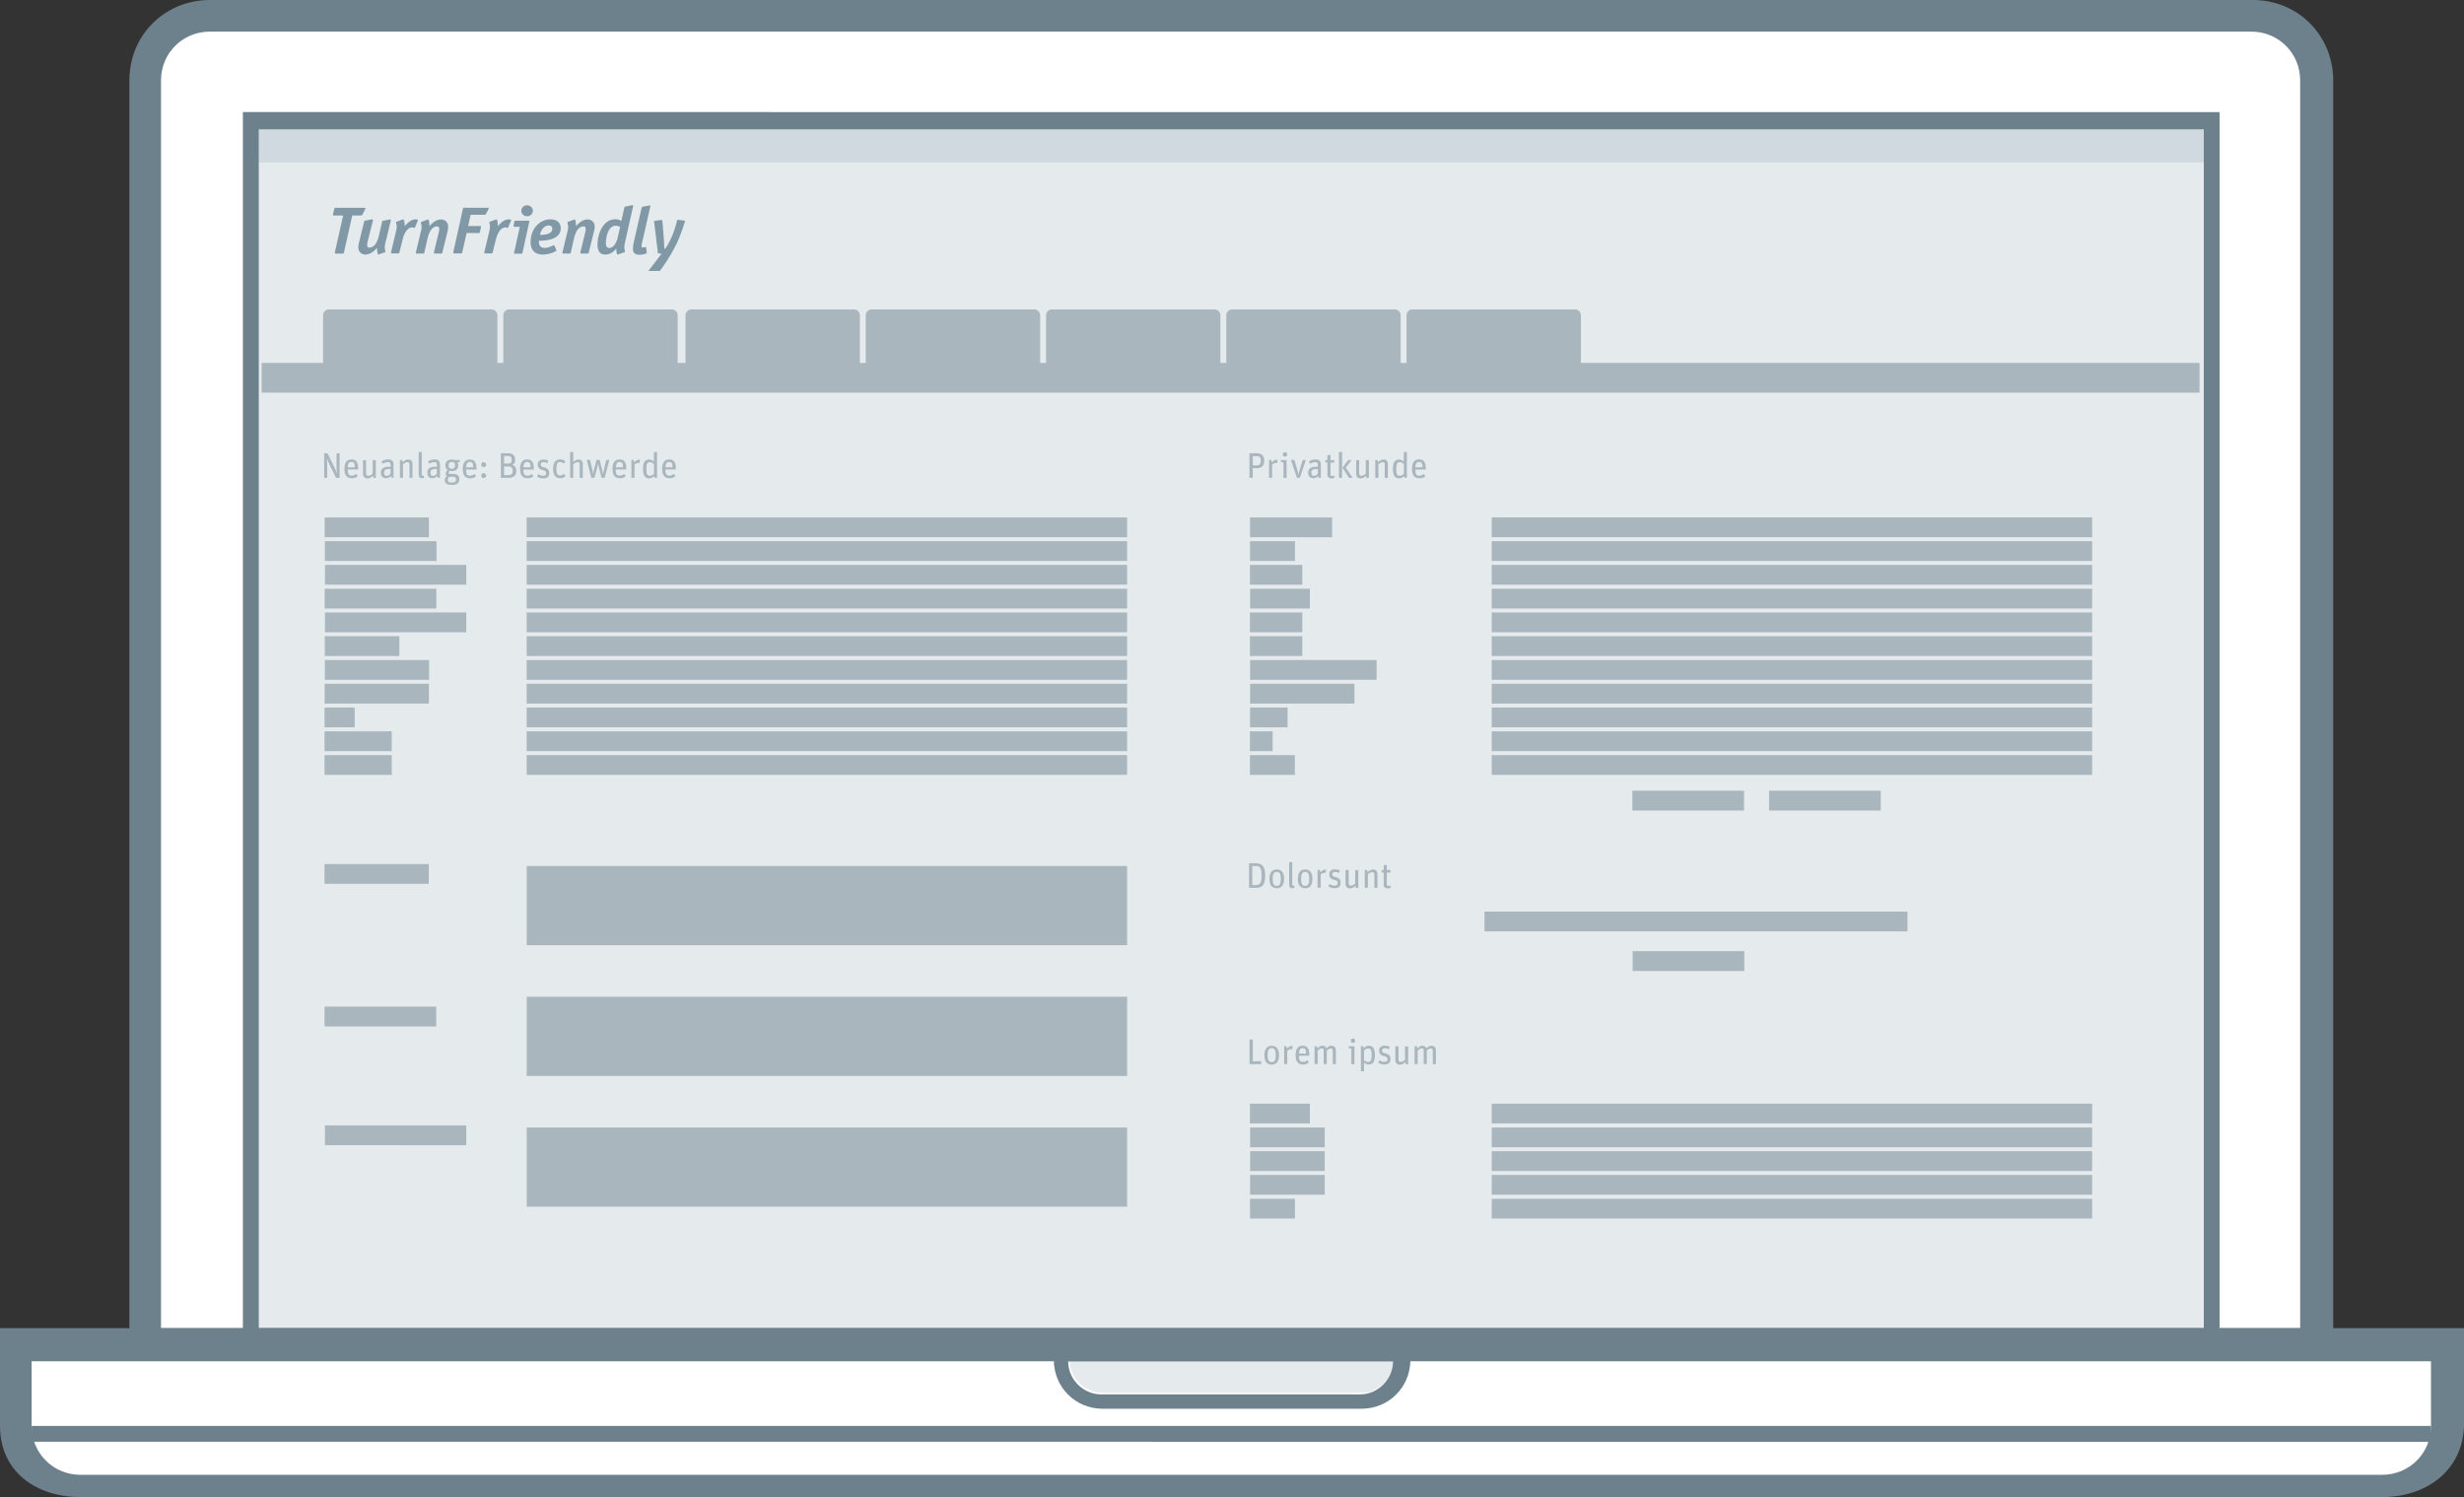
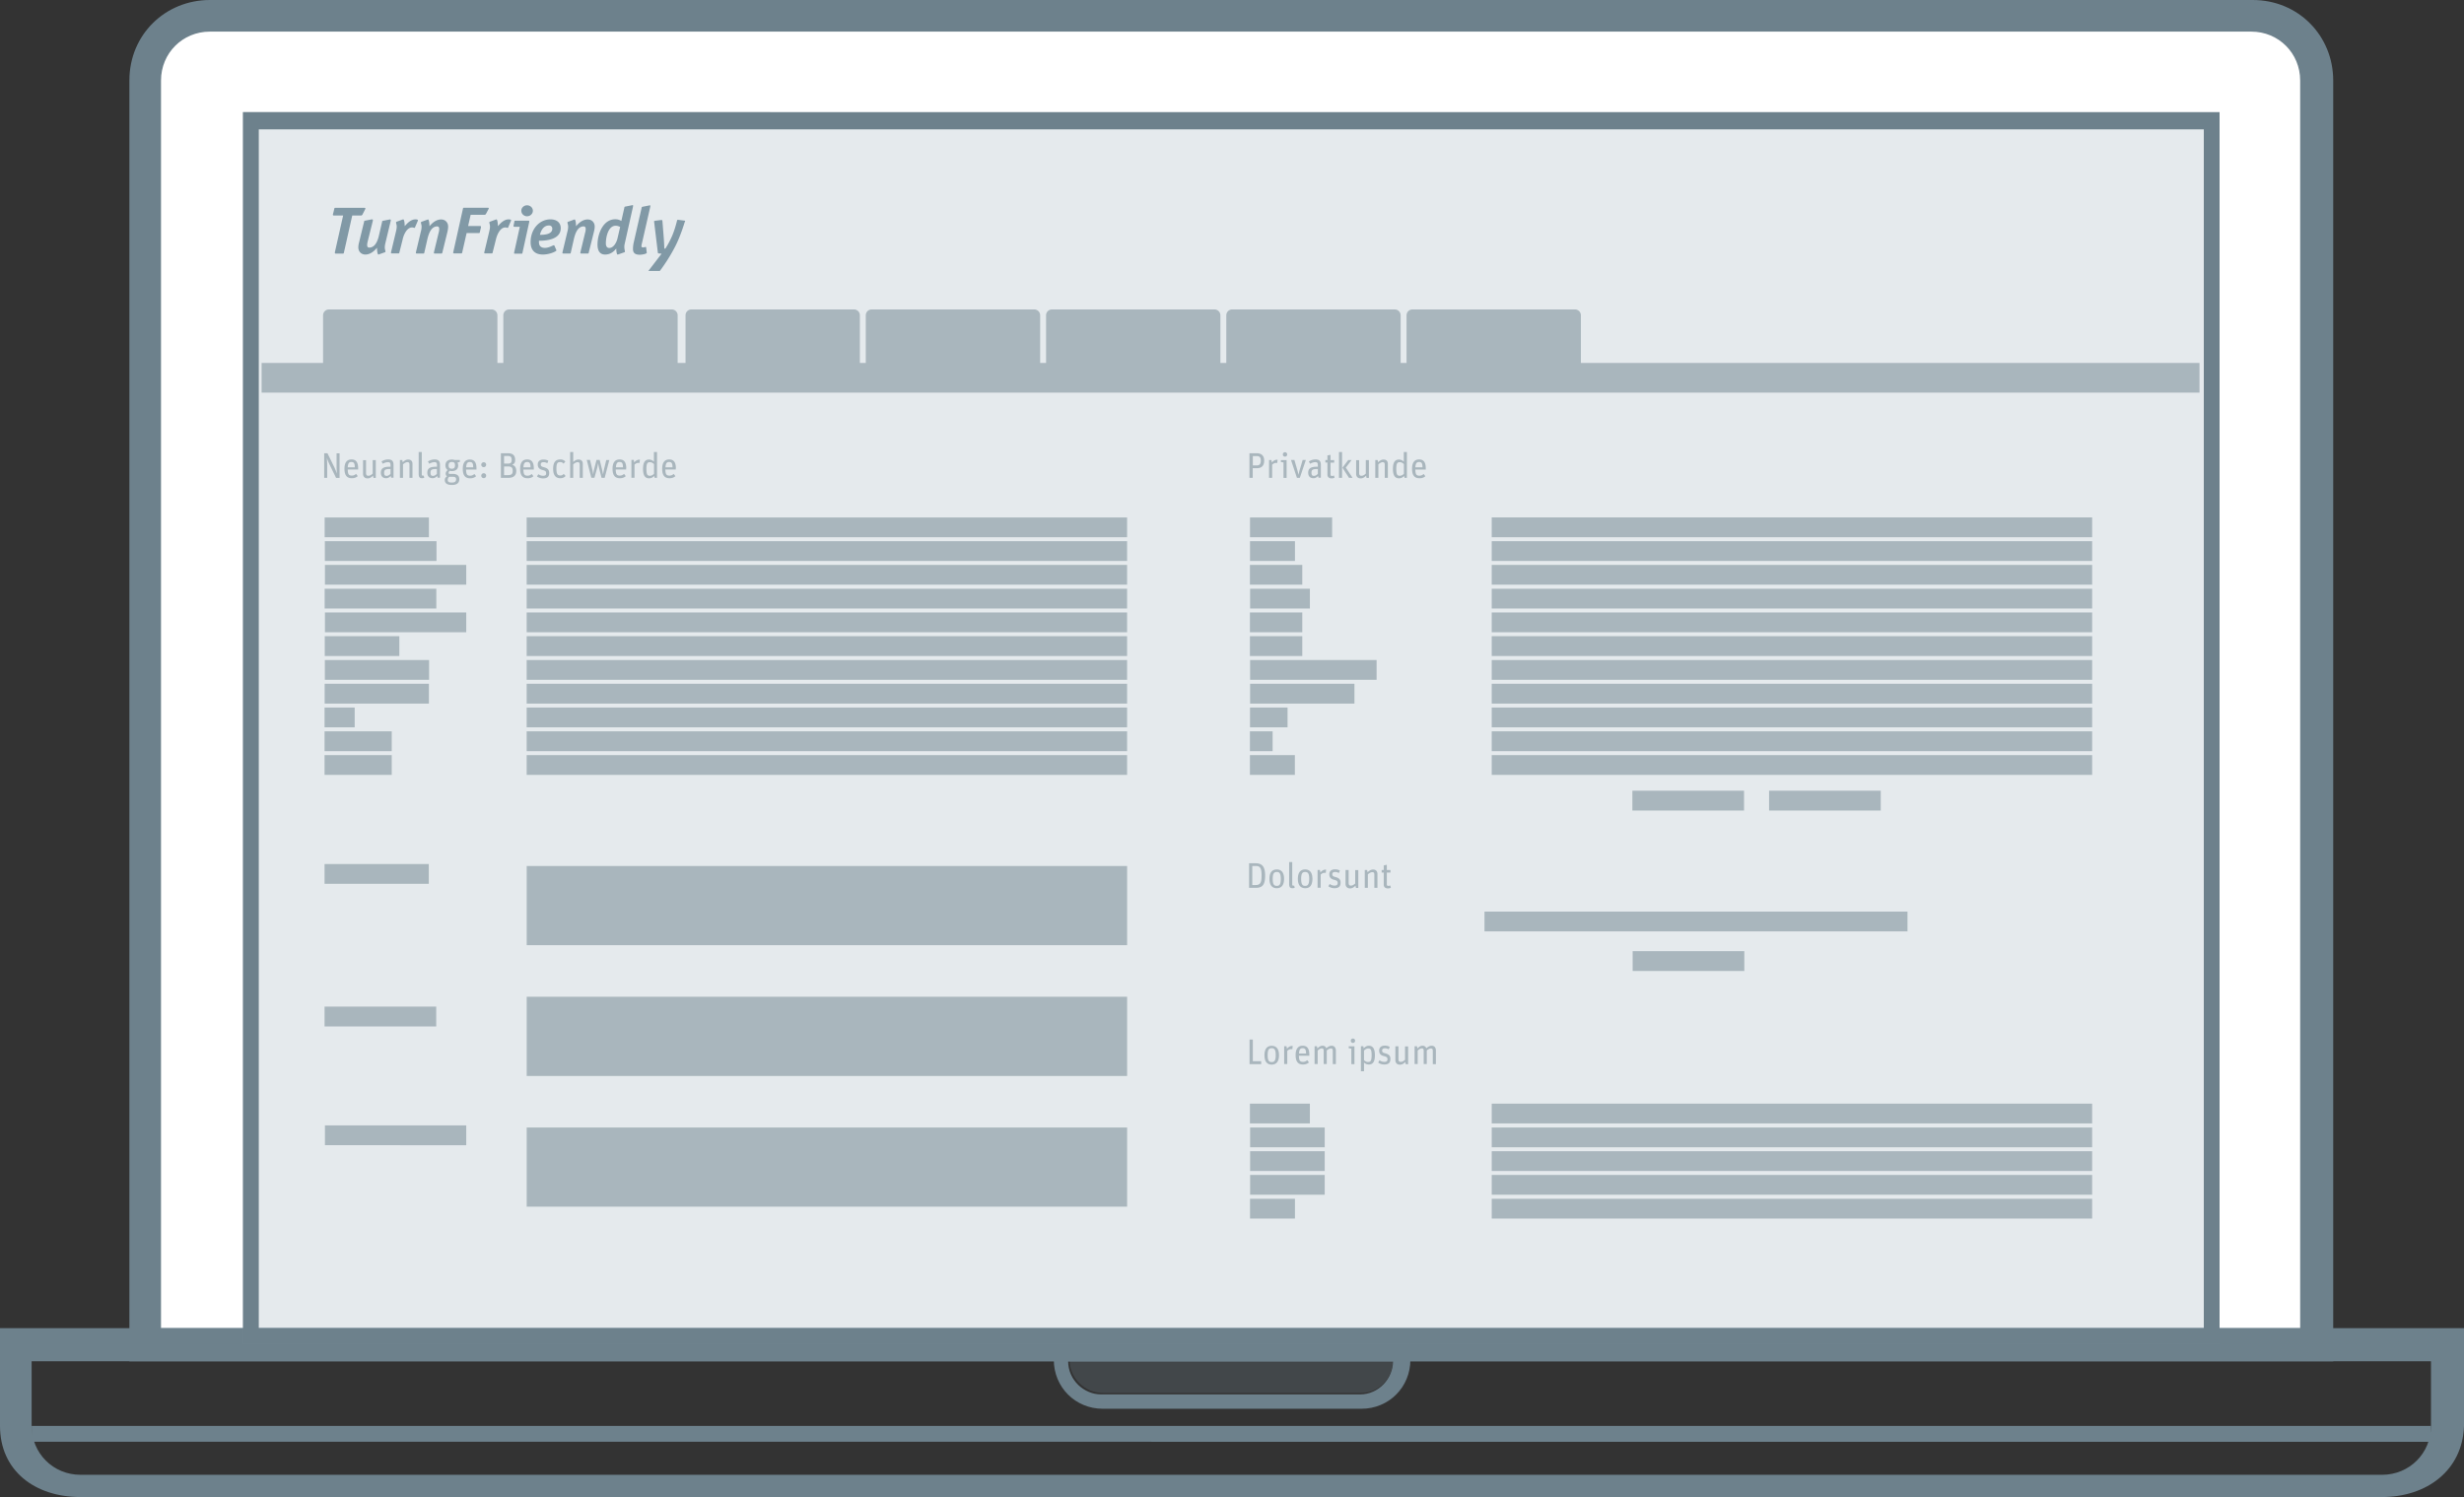
<svg xmlns="http://www.w3.org/2000/svg" width="262.6" height="159.56" viewBox="173.4 30 262.6 159.56" xml:space="preserve">
  <rect x="173.4" y="30" width="262.6" height="159.56" fill="#333333" stroke="none" />
  <path fill="#FFF" d="M420.37 173.25h-231.5V38.58c0-3.83 3.06-6.89 6.89-6.89h217.71c3.83 0 6.89 3.06 6.89 6.89v134.67z" />
  <path fill="#6D818C" d="M422.06 175.09H187.19V38.58c0-4.9 3.83-8.58 8.58-8.58h217.71c4.9 0 8.58 3.83 8.58 8.58v136.51zm-231.5-3.53h227.98V38.58c0-2.91-2.3-5.21-5.21-5.21H195.77c-2.91 0-5.21 2.3-5.21 5.21v132.98z" />
-   <path fill="#FFF" d="M434.16 173.25H175.09v8.58c0 3.83 3.06 5.89 6.89 5.89h245.29c3.83 0 6.89-2.06 6.89-5.89v-8.58z" />
  <path fill="#6D818C" d="M427.27 189.56H181.98c-4.9 0-8.58-2.83-8.58-7.58v-10.42H436v10.42c-.15 4.75-3.98 7.58-8.73 7.58zm-250.5-14.47v6.89c0 2.91 2.3 5.21 5.21 5.21h245.29c2.91 0 5.21-2.3 5.21-5.21v-6.89H176.77z" />
  <path fill="#8199A6" d="M199.29 41.95h210.66v131.3H199.29z" opacity=".2" />
  <path fill="#6D818C" d="M408.27 43.79v127.78H200.98V43.79h207.29m1.68-1.84H199.29v131.3h210.66V41.95z" />
  <path opacity=".2" fill="#8199A6" d="M318.49 178.46h-27.58c-1.84 0-3.52-1.53-3.52-3.52h34.47c0 1.99-1.53 3.52-3.37 3.52z" />
  <path fill="#6D818C" d="M321.86 175.09c0 1.84-1.53 3.53-3.52 3.53h-27.58c-1.84 0-3.52-1.53-3.52-3.53h34.62m0-1.84h-36.15v1.69c0 2.91 2.3 5.21 5.21 5.21h27.58c2.91 0 5.21-2.3 5.21-5.21v-1.69h-1.85zM176.77 181.98h255.71v1.69H176.77z" />
-   <path opacity=".2" fill="#8199A6" d="M200.98 43.79h207.29v3.52H200.98z" />
  <g>
    <path fill-rule="evenodd" clip-rule="evenodd" fill="#A9B6BD" d="M332.38 149.74h63.99v-2.11h-63.99v2.11zm0 2.54h63.99v-2.11h-63.99v2.11zm0 2.53h63.99v-2.11h-63.99v2.11zm0 2.53h63.99v-2.11h-63.99v2.11zm0 2.54h63.99v-2.11h-63.99v2.11zm-24.98-12.25h-.79v2.11H313v-2.11H307.4zm6.34 2.54h-7.11v2.11h7.95v-2.11H313.74zm0 2.53h-7.11v2.11h7.95v-2.11H313.74zm0 2.53h-7.11v2.11h7.95v-2.11H313.74zm-3.17 2.54h-3.95v2.11h4.79v-2.11H310.57zm-2.76-14.66h-.89v-2.31h-.35v2.62h1.24v-.31zm1.12.36c.46 0 .78-.29.78-1s-.32-1-.78-1-.77.29-.77 1 .31 1 .77 1zm0-1.75c.29 0 .43.16.43.74 0 .59-.14.74-.43.74s-.43-.16-.43-.74c0-.59.14-.74.43-.74zm1.63.06-.05-.27h-.25v1.9h.33v-1.4c.14-.13.26-.19.43-.19.04 0 .08 0 .11.02l.04-.35c-.02-.01-.05-.01-.07-.01-.22 0-.4.13-.54.3zm2.38.63c0-.69-.26-.95-.71-.95-.45 0-.75.28-.75 1 0 .71.28 1 .78 1 .28 0 .45-.07.64-.22l-.18-.24c-.13.1-.24.18-.45.18-.32 0-.43-.13-.44-.65h1.11v-.12zm-1.1-.12c.03-.46.16-.57.38-.57.27 0 .37.13.37.57h-.75zm3.47-.83c-.2 0-.38.11-.56.27-.07-.19-.21-.27-.4-.27-.21 0-.38.12-.55.29l-.05-.24h-.25v1.9h.33v-1.44c.14-.12.29-.23.43-.23.16 0 .21.06.21.28v1.39h.33v-1.45c.13-.11.29-.21.43-.21.16 0 .21.06.21.28v1.39h.33v-1.49c-.03-.33-.21-.47-.46-.47zm1.83.26.28.05v1.65h.33v-1.9h-.61v.2zm.45-1.03c-.13 0-.23.1-.23.24 0 .13.1.23.22.23.14 0 .24-.1.24-.23 0-.14-.1-.24-.23-.24zm1.68.77c-.2 0-.38.11-.53.27l-.05-.22h-.25v2.67h.33v-.93c.12.12.3.21.51.21.44 0 .65-.3.65-1.01-.01-.78-.29-.99-.66-.99zm-.08 1.73c-.16 0-.31-.08-.42-.19v-1.03c.14-.13.27-.22.45-.22.26 0 .36.12.36.73-.01.61-.12.71-.39.71zm1.85-.92c-.26-.07-.34-.12-.34-.3 0-.16.1-.24.3-.24.14 0 .24.03.4.11l.11-.26c-.14-.08-.3-.13-.53-.13-.42 0-.6.24-.6.52 0 .38.22.52.49.59.3.08.4.13.4.34 0 .18-.08.28-.34.28-.19 0-.35-.06-.51-.17l-.14.24c.13.11.38.21.63.21.45 0 .67-.17.67-.57.02-.42-.25-.54-.54-.62zm2.11.68c-.14.13-.3.23-.46.23-.17 0-.25-.08-.25-.3v-1.36h-.33v1.47c0 .33.21.49.49.49.22 0 .41-.12.57-.29l.05.24h.25v-1.9h-.33v1.42zm2.82-1.49c-.2 0-.38.11-.56.27-.07-.19-.21-.27-.4-.27-.21 0-.38.12-.55.29l-.05-.24h-.25v1.9h.33v-1.44c.14-.12.29-.23.43-.23.16 0 .21.06.21.28v1.39h.33v-1.45c.13-.11.29-.21.43-.21.16 0 .21.06.21.28v1.39h.33v-1.49c-.02-.33-.2-.47-.46-.47zm32.49-10.08H347.4v2.11H359.3v-2.11H358.46zm-25.35-2.11H376.69v-2.11H331.61v2.11h1.5zm-26.59-4.64h.69c.7 0 1.02-.28 1.02-1.29 0-1-.33-1.33-1.04-1.33h-.67v2.62zm.35-2.33h.35c.51 0 .63.26.63 1.02s-.13 1.01-.64 1.01h-.35v-2.03zm1.82 1.37c0 .71.32 1 .78 1s.78-.29.78-1-.32-1-.78-1c-.47.01-.78.29-.78 1zm1.21.01c0 .59-.14.74-.43.74s-.43-.16-.43-.74c0-.59.14-.74.43-.74.29-.01.43.15.43.74zm1.43.71c-.02 0-.04.01-.08.01-.09 0-.13-.04-.13-.13v-2.39h-.33v2.33c0 .33.1.46.35.46.08 0 .18-.02.24-.04l-.05-.24zm1.94-.72c0-.71-.32-1-.78-1s-.77.29-.77 1 .32 1 .78 1c.46.01.77-.28.77-1zm-.77.75c-.29 0-.43-.16-.43-.74 0-.59.14-.74.43-.74s.43.16.43.74c-.01.58-.15.74-.43.74zm1.57-1.7h-.25v1.9h.33v-1.4c.14-.13.26-.19.43-.19.04 0 .08 0 .11.02l.04-.35c-.02-.01-.05-.01-.07-.01-.22 0-.4.13-.54.3l-.05-.27zm1.66.76c-.26-.07-.34-.12-.34-.3 0-.16.1-.24.3-.24.14 0 .24.03.4.11l.11-.26c-.14-.08-.3-.13-.53-.13-.42 0-.6.24-.6.52 0 .38.22.52.49.59.3.08.4.13.4.34 0 .18-.08.28-.34.28-.19 0-.35-.06-.51-.17l-.14.24c.13.11.38.21.63.21.45 0 .67-.17.67-.57.02-.42-.25-.54-.54-.62zm2.11.68c-.14.13-.3.23-.46.23-.17 0-.25-.08-.25-.3v-1.36h-.33v1.47c0 .33.21.49.49.49.22 0 .41-.12.57-.29l.05.24h.25v-1.9h-.33v1.42zm1.89-1.48c-.22 0-.41.12-.58.29l-.05-.24h-.25v1.9h.33v-1.44c.14-.12.31-.23.46-.23.17 0 .23.06.23.28v1.39h.33v-1.49c-.01-.32-.2-.46-.47-.46zm1.63 1.74c-.11 0-.16-.05-.16-.17V123h.39v-.27h-.39v-.56l-.33.07v.49h-.22v.27h.22v1.28c0 .3.2.41.46.41.12 0 .21-.03.3-.07l-.06-.24c-.07.01-.13.04-.21.04zm26.85-8.03H359.27v-2.11H347.37v2.11H348.21zm14.57 0H373.84v-2.11H361.94v2.11H362.78zm-30.4-29.13h63.99v-2.11h-63.99v2.11zm0 2.53h63.99v-2.11h-63.99v2.11zm0 2.53h63.99v-2.11h-63.99v2.11zm0 2.54h63.99v-2.11h-63.99v2.11zm0 2.53h63.99v-2.11h-63.99v2.11zm0 2.53h63.99v-2.11h-63.99v2.11zm0 2.54h63.99v-2.11h-63.99v2.11zm0 2.53h63.99v-2.11h-63.99v2.11zm0 2.53h63.99v-2.11h-63.99v2.11zm0 2.54h63.99v-2.11h-63.99v2.11zm0 2.53h63.99v-2.11h-63.99v2.11zM308.2 85.15h-1.58v2.11h8.75v-2.11h-7.17zm-.74 4.64h3.95v-2.11h-4.79v2.11H307.46zm-.85 2.53h5.58v-2.11h-5.58v2.11zm0 2.54H313v-2.11h-6.37v2.11zm0 2.53h5.58v-2.11h-5.58v2.11zm0 2.53h5.58v-2.11h-5.58v2.11zm8.71.43H306.63v2.11H320.11v-2.11h-4.79zm.06 4.64h2.37v-2.11H306.63v2.11h8.75zm-7.92 2.53h3.16v-2.11h-4v2.11H307.46zm-.85 2.54h2.42v-2.11h-2.42v2.11zm0 2.53h4.79v-2.11h-4.79v2.11zm.72-34.28h-.77v2.62h.35V79.9h.46c.52 0 .76-.3.76-.81 0-.5-.27-.78-.8-.78zm0 1.3h-.41v-1h.4c.32 0 .45.13.45.5-.01.37-.15.5-.44.5zm2.08-.27c.04 0 .08 0 .11.02l.04-.35c-.02-.01-.05-.01-.07-.01-.22 0-.4.13-.54.3l-.05-.27h-.25v1.9h.33v-1.4c.14-.13.25-.19.43-.19zm.5-.1.28.05v1.65h.33v-1.9h-.61v.2zm.67-.8c0-.14-.1-.24-.23-.24s-.23.1-.23.24c0 .13.1.23.22.23.15 0 .24-.1.24-.23zm1.35 2.49.64-1.9h-.34l-.32 1.08c-.05.15-.1.39-.12.5-.03-.13-.08-.36-.12-.49l-.32-1.09h-.36l.63 1.9h.31zm1.77-1.18c-.62 0-.88.2-.88.63 0 .39.21.59.57.59.21 0 .37-.12.48-.24l.05.19h.25v-1.38c0-.41-.19-.57-.57-.57-.3 0-.52.1-.71.21l.13.25c.17-.09.36-.17.56-.17.25 0 .27.13.27.34v.15h-.15zm.16.74c-.09.1-.23.23-.42.23-.19 0-.27-.08-.27-.33 0-.28.09-.4.57-.4h.11v.5zm1.01-1.95v.49h-.22v.27h.22v1.28c0 .3.2.41.46.41.12 0 .21-.03.3-.07l-.06-.24c-.06.02-.12.05-.21.05-.11 0-.16-.05-.16-.17v-1.25h.39v-.27h-.39v-.56l-.33.06zm1.56-.36h-.33v2.75h.33v-2.75zm.66.85-.62.82.7 1.08h.38l-.72-1.09.62-.81h-.36zm.84 0v1.47c0 .33.21.49.49.49.22 0 .41-.12.57-.29l.05.24h.25v-1.9h-.33v1.44c-.14.13-.3.23-.46.23-.17 0-.25-.08-.25-.3v-1.36h-.32zm3.05.51v1.39h.33v-1.49c0-.32-.19-.46-.46-.46-.22 0-.41.12-.58.29l-.05-.24h-.25v1.9h.33v-1.44c.14-.12.31-.23.46-.23.16.01.22.07.22.28zm2.06 1.19.05.2h.25v-2.75h-.33v1.03a.739.739 0 0 0-.51-.23c-.44 0-.65.3-.65 1.01 0 .78.29.99.65.99.21 0 .4-.09.54-.25zm-.83-.76c0-.61.12-.71.39-.71.16 0 .31.1.42.21v1.03c-.14.13-.27.21-.45.21-.26-.01-.36-.13-.36-.74zm3.1.79-.18-.24c-.13.1-.24.18-.45.18-.32 0-.43-.13-.44-.65h1.11v-.13c0-.69-.26-.95-.71-.95-.45 0-.75.28-.75 1 0 .71.28 1 .78 1 .28.01.45-.06.64-.21zm-.68-1.52c.27 0 .37.13.37.57h-.76c.03-.46.17-.57.39-.57zm-115.05 5.91H208v2.11H219.11v-2.11H209.58zm9.5 2.53H208.02v2.11H219.92v-2.11H219.08zm3.17 2.53H208.03v2.11H223.09v-2.11H222.25zm-13.41 4.65H219.9v-2.11H208v2.11H208.84zm13.41.42H208.03v2.11H223.09v-2.11H222.25zm-7.13 2.53h-7.11v2.11h7.95v-2.11H215.12zm3.17 2.54H208.02v2.11H219.13v-2.11H218.29zm-9.45 4.64H219.11v-2.11H208v2.11H208.84zm-.85 2.53h3.21v-2.11h-3.21v2.11zm0 2.54h7.16v-2.11h-7.16v2.11zm0 2.53h7.16v-2.11h-7.16v2.11zm21.54-25.33h63.99v-2.11h-63.99v2.11zm0 2.53h63.99v-2.11h-63.99v2.11zm0 2.53h63.99v-2.11h-63.99v2.11zm0 2.54h63.99v-2.11h-63.99v2.11zm0 2.53h63.99v-2.11h-63.99v2.11zm0 2.53h63.99v-2.11h-63.99v2.11zm0 2.54h63.99v-2.11h-63.99v2.11zm0 2.53h63.99v-2.11h-63.99v2.11zm0 2.53h63.99v-2.11h-63.99v2.11zm0 2.54h63.99v-2.11h-63.99v2.11zm0 2.53h63.99v-2.11h-63.99v2.11zm-20.5-32.79-.73-1.49h-.35v2.62h.32v-1.31c0-.3-.02-.6-.03-.78h.01c.06.19.12.36.3.73l.67 1.37h.37v-2.62h-.32v1.39c0 .28.02.57.04.74h-.01c-.07-.18-.16-.42-.27-.65zm2.54.12c0-.69-.26-.95-.71-.95-.45 0-.75.28-.75 1 0 .71.28 1 .78 1 .28 0 .45-.07.64-.22l-.18-.24c-.13.1-.24.18-.45.18-.32 0-.43-.13-.44-.65h1.11v-.12zm-1.11-.11c.03-.46.16-.57.38-.57.27 0 .37.13.37.57h-.75zm1.63-.78v1.47c0 .33.21.49.49.49.22 0 .41-.12.57-.29l.05.24h.25v-1.9h-.33v1.44c-.14.13-.3.23-.46.23-.17 0-.25-.08-.25-.3v-1.36h-.32zm2.78.72c-.62 0-.88.2-.88.63 0 .39.21.59.57.59.21 0 .37-.12.48-.24l.05.19h.25v-1.38c0-.41-.19-.57-.57-.57-.3 0-.52.1-.71.21l.13.25c.17-.09.36-.17.56-.17.25 0 .27.13.27.34v.15h-.15zm.16.74c-.09.1-.23.23-.42.23-.19 0-.27-.08-.27-.33 0-.28.09-.4.57-.4h.11v.5zm2.33.44v-1.49c0-.32-.19-.46-.46-.46-.22 0-.41.12-.58.29l-.05-.24h-.25v1.9h.33v-1.44c.14-.12.31-.23.46-.23.17 0 .23.06.23.28v1.39h.32zm.66-2.75v2.33c0 .33.1.46.35.46.08 0 .18-.02.24-.04l-.05-.24c-.02 0-.04.01-.08.01-.09 0-.13-.04-.13-.13v-2.39h-.33zm1.8 1.57c-.62 0-.88.2-.88.63 0 .39.21.59.57.59.21 0 .37-.12.48-.24l.05.19h.25v-1.38c0-.41-.19-.57-.57-.57-.3 0-.52.1-.71.21l.13.25c.17-.09.36-.17.56-.17.25 0 .27.13.27.34v.15h-.15zm.15.74c-.09.1-.23.23-.42.23-.19 0-.27-.08-.27-.33 0-.28.09-.4.57-.4h.11v.5zm.83.67c0 .32.21.53.77.53.54 0 .78-.23.78-.62 0-.38-.26-.56-.68-.56h-.33c-.1 0-.13-.04-.13-.1 0-.07.05-.17.11-.23.07.02.16.03.24.03.41 0 .67-.2.67-.6 0-.11-.03-.22-.07-.31l.25-.07v-.2h-.56a.853.853 0 0 0-.3-.05c-.41 0-.68.21-.68.62 0 .23.09.4.24.5-.11.09-.21.21-.21.4 0 .11.05.21.14.27-.12.07-.24.19-.24.39zm.75-1.92c.24 0 .34.09.34.36 0 .26-.11.36-.34.36-.22 0-.34-.1-.34-.35 0-.27.12-.37.34-.37zm-.28 1.58h.41c.2 0 .33.06.33.26 0 .24-.14.35-.45.35-.38 0-.44-.1-.44-.3a.42.42 0 0 1 .15-.31zm2.2-1.84c-.45 0-.75.28-.75 1 0 .71.28 1 .78 1 .28 0 .45-.07.64-.22l-.18-.24c-.13.1-.24.18-.45.18-.32 0-.43-.13-.44-.65h1.11v-.13c0-.68-.26-.94-.71-.94zm-.39.83c.03-.46.16-.57.38-.57.27 0 .37.13.37.57h-.75zm1.87-.54c-.14 0-.26.11-.26.26s.11.26.26.26c.15 0 .26-.11.26-.26s-.11-.26-.26-.26zm0 1.17c-.14 0-.26.11-.26.26 0 .15.11.26.26.26.15 0 .26-.11.26-.26 0-.15-.11-.26-.26-.26zm3.03-.9c.25-.11.32-.25.32-.53 0-.41-.2-.7-.75-.7h-.77v2.62h.81c.49 0 .83-.21.83-.73 0-.39-.18-.59-.44-.66zm-.86-.94h.41c.31 0 .4.14.4.41s-.07.4-.38.4h-.43v-.81zm.43 2.04h-.43v-.92h.44c.36 0 .48.14.48.46.01.32-.12.46-.49.46zm2.7.12-.18-.24c-.13.1-.24.18-.45.18-.32 0-.43-.13-.44-.65h1.11v-.13c0-.69-.26-.95-.71-.95-.45 0-.75.28-.75 1 0 .71.28 1 .78 1 .28.01.45-.06.64-.21zm-.68-1.52c.27 0 .37.13.37.57h-.76c.03-.46.17-.57.39-.57zm1.71 1.47c-.19 0-.35-.06-.51-.17l-.14.24c.13.11.38.21.63.21.45 0 .67-.17.67-.57 0-.43-.27-.54-.56-.62-.26-.07-.34-.12-.34-.3 0-.16.1-.24.3-.24.14 0 .24.03.4.11l.11-.26c-.14-.08-.3-.13-.53-.13-.42 0-.6.24-.6.52 0 .38.22.52.49.59.3.08.4.13.4.34.02.17-.06.28-.32.28zm1.82-1.46c.16 0 .25.05.36.17l.19-.23a.695.695 0 0 0-.54-.22c-.47 0-.76.27-.76 1 0 .68.27 1 .76 1 .26 0 .43-.08.57-.24l-.2-.22c-.11.1-.19.17-.35.17-.3 0-.43-.14-.43-.73 0-.57.11-.7.4-.7zm1.06-1.07v2.75h.33v-1.44c.14-.12.31-.23.46-.23.17 0 .23.06.23.28v1.39h.33v-1.49c0-.32-.19-.46-.46-.46-.22 0-.39.11-.56.26v-1.06h-.33zm2.87 1.74c.04-.16.09-.42.11-.55.02.11.07.37.11.55l.26 1.01h.33l.5-1.9h-.33l-.24.99c-.03.15-.09.45-.1.52h-.01c-.02-.13-.07-.38-.11-.54l-.24-.98h-.34l-.26 1.01c-.04.15-.08.44-.09.51h-.01c-.01-.07-.05-.36-.1-.54l-.23-.98h-.35l.49 1.9h.33l.28-1zm3.11 0c0-.69-.26-.95-.71-.95-.45 0-.75.28-.75 1 0 .71.28 1 .78 1 .28 0 .45-.07.63-.22l-.18-.24c-.13.1-.24.18-.45.18-.32 0-.43-.13-.44-.65h1.11v-.12zm-1.1-.11c.03-.46.16-.57.38-.57.27 0 .37.13.37.57h-.75zm2.4-.47c.04 0 .08 0 .11.02l.05-.36c-.02-.01-.05-.01-.07-.01-.22 0-.4.13-.54.3l-.05-.27h-.25v1.9h.33v-1.4c.13-.12.25-.18.42-.18zm1.68 1.39.05.2h.25v-2.75h-.33v1.03a.739.739 0 0 0-.51-.23c-.44 0-.65.3-.65 1.01 0 .78.29.99.65.99.21 0 .39-.09.54-.25zm-.83-.76c0-.61.12-.71.39-.71.16 0 .31.1.42.21v1.03c-.14.13-.27.21-.45.21-.26-.01-.36-.13-.36-.74zm3.14-.05c0-.69-.26-.95-.71-.95-.45 0-.75.28-.75 1 0 .71.28 1 .78 1 .28 0 .45-.07.63-.22l-.18-.24c-.13.1-.24.18-.45.18-.32 0-.43-.13-.44-.65h1.11v-.12zm-1.11-.11c.03-.46.16-.57.38-.57.27 0 .37.13.37.57h-.75zm-36.33 44.39H219.1v-2.11H207.99v2.11zm0 15.2H219.89v-2.11H207.99v2.11zm14.26 10.55H208.03v2.11H223.09v-2.11H222.25zm7.28-19.21h63.99v-8.44h-63.99v8.44zm0 13.94h63.99v-8.44h-63.99v8.44zm0 13.93h63.99v-8.44h-63.99v8.44zm112.35-89.93v-5.07c0-.35-.28-.63-.63-.63h-17.32c-.35 0-.63.28-.63.63v5.07h-.63v-5.07c0-.35-.28-.63-.63-.63h-17.32c-.35 0-.63.28-.63.63v5.07h-.63v-5.07c0-.35-.28-.63-.63-.63h-17.32c-.35 0-.63.28-.63.63v5.07h-.63v-5.07c0-.35-.28-.63-.63-.63H266.3c-.35 0-.63.28-.63.63v5.07h-.63v-5.07c0-.35-.28-.63-.63-.63h-17.32c-.35 0-.63.28-.63.63v5.07h-.84v-5.07c0-.35-.28-.63-.63-.63h-17.32c-.35 0-.63.28-.63.63v5.07h-.63v-5.07c0-.35-.28-.63-.63-.63h-17.32c-.35 0-.63.28-.63.63v5.07h-6.55v3.17h206.53v-3.17h-65.93z" />
    <g fill-rule="evenodd" clip-rule="evenodd" fill="#8199A6">
      <path d="M210.94 52.97h.92c.08 0 .1-.01.16-.09l.28-.54c.02-.04.04-.09.04-.11 0-.06-.01-.08-.13-.08h-3.05c-.1 0-.12.01-.13.1l-.13.53c-.02.04-.02.07-.02.11 0 .06.05.08.13.08h.96l-.87 3.87c-.01.03-.01.09-.01.11 0 .04.01.08.11.08h.72c.09 0 .11-.01.13-.1l.89-3.96zM214.39 56.9c.04-.01.09-.03.09-.08 0-.13-.07-.23-.07-.44 0-.23.05-.4.09-.58l.54-2.25c.01-.03.01-.06.01-.09 0-.05-.03-.07-.1-.07-.04 0-.08.02-.11.02l-.61.12c-.08.02-.1.03-.1.09l-.32 1.38c-.11.51-.36 1.39-1.06 1.39-.16 0-.22-.11-.22-.28 0-.15.04-.29.07-.43l.53-2.12c.01-.03.01-.08.01-.11 0-.05-.03-.07-.11-.07-.04 0-.07.02-.11.02l-.61.12c-.08.02-.1.03-.1.09l-.54 2.22c-.05.18-.08.37-.08.55 0 .39.27.75.75.75.61 0 1.04-.49 1.24-.72 0 .4.07.72.15.72.04 0 .05-.01.07-.02l.59-.21zM216.31 55.53c.1-.48.44-1.29 1.01-1.29.12 0 .2.05.25.05.01 0 .04-.02.05-.04l.31-.72c.01-.02.01-.04.01-.06 0-.06-.14-.09-.25-.09-.57 0-.95.51-1.16.72 0-.4-.07-.72-.15-.72-.04 0-.05.02-.08.02l-.6.22c-.04.01-.09.03-.09.08 0 .13.07.23.07.44 0 .23-.05.4-.09.58l-.51 2.14c-.01.03-.01.06-.01.08 0 .06.04.07.1.07h.69c.07 0 .08-.01.1-.09l.35-1.39zM221.09 54.69c.04-.18.07-.37.07-.55 0-.39-.27-.75-.75-.75-.61 0-1.04.49-1.24.72 0-.4-.07-.72-.15-.72-.04 0-.05.02-.07.02l-.6.22c-.04.01-.09.03-.09.08 0 .13.07.23.07.44 0 .23-.04.4-.09.58l-.51 2.14c0 .03-.01.06-.01.08 0 .06.04.07.1.07h.69c.08 0 .09-.01.11-.09l.32-1.41c.12-.51.37-1.39 1.05-1.39.16 0 .22.11.22.28 0 .15-.03.29-.07.43l-.49 2.03c0 .03-.01.06-.01.08 0 .06.04.07.1.07h.69c.08 0 .09-.01.11-.09l.55-2.24zM223.13 54.84h1.28c.1 0 .11-.01.13-.1l.11-.47c.01-.04.01-.06.01-.1 0-.04-.03-.08-.1-.08h-1.27l.27-1.2h1.47c.08 0 .1-.01.16-.09l.25-.47c.02-.04.05-.09.05-.11 0-.06-.01-.08-.13-.08h-2.49c-.09 0-.11.01-.13.1l-1.02 4.58c-.01.03-.02.09-.02.11 0 .04.02.08.11.08h.72c.09 0 .11-.01.13-.1l.47-2.07zM226.25 55.53c.11-.48.44-1.29 1.01-1.29.12 0 .2.05.25.05.01 0 .04-.02.04-.04l.31-.72c.01-.02.01-.04.01-.06 0-.06-.14-.09-.25-.09-.57 0-.95.51-1.16.72 0-.4-.07-.72-.15-.72-.04 0-.05.02-.07.02l-.6.22c-.04.01-.09.03-.09.08 0 .13.07.23.07.44 0 .23-.05.4-.09.58l-.51 2.14c-.01.03-.02.06-.01.08 0 .06.04.07.1.07h.69c.08 0 .08-.01.1-.09l.35-1.39zM229.8 53.67c.01-.02.01-.06.01-.09 0-.04-.03-.06-.09-.06h-1.39c-.08 0-.1.01-.11.09l-.08.4c-.01.03-.01.06-.01.09 0 .05.03.07.1.07h.57l-.6 2.72c-.01.03-.01.06-.01.08 0 .06.04.07.1.07h.69c.07 0 .09-.01.1-.09l.72-3.28zm.39-1.21c0-.35-.31-.58-.62-.58-.3 0-.61.23-.61.58 0 .33.28.59.61.59.34 0 .62-.26.62-.59zM232.49 56.19c-.02-.03-.02-.05-.06-.05-.11 0-.51.28-.95.28-.7 0-.64-.55-.64-.76.42 0 2.32 0 2.32-1.34 0-.57-.4-.94-1.1-.94-1.15 0-2.11 1.01-2.11 2.43 0 .79.4 1.32 1.3 1.32.76 0 1.45-.35 1.45-.44 0-.02-.01-.04-.02-.06l-.19-.44zm-.57-2.16c.22 0 .34.16.34.35 0 .65-1 .65-1.32.65.07-.26.28-1 .98-1zM236.7 54.69c.05-.18.08-.37.08-.55 0-.39-.27-.75-.75-.75-.61 0-1.04.49-1.24.72 0-.4-.07-.72-.15-.72-.04 0-.05.02-.07.02l-.6.22c-.04.01-.09.03-.09.08 0 .13.07.23.07.44 0 .23-.04.4-.09.58l-.51 2.14c0 .03-.01.06-.01.08 0 .06.04.07.1.07h.69c.07 0 .09-.01.1-.09l.32-1.41c.12-.51.36-1.39 1.05-1.39.16 0 .22.11.22.28 0 .15-.03.29-.07.43l-.49 2.03c0 .03-.01.06-.01.08 0 .06.04.07.1.07h.69c.08 0 .09-.01.1-.09l.56-2.24zM239.22 55.36c-.11.51-.44 1.07-.89 1.07-.23 0-.36-.18-.36-.49 0-.74.28-1.88 1.04-1.88.25 0 .42.1.48.13l-.27 1.17zm.69 1.54c.04-.01.09-.03.09-.08 0-.08-.05-.25-.06-.43 0-.09-.01-.21.03-.37l.88-3.94c.01-.04.02-.1.02-.14 0-.06-.01-.08-.04-.08-.02 0-.08.02-.1.02l-.66.13c-.11.02-.12.05-.13.12l-.32 1.42c-.12-.06-.28-.18-.65-.18-1.29 0-1.89 1.55-1.89 2.69 0 .71.28 1.07.81 1.07.66 0 1.01-.43 1.19-.64 0 .35.06.64.14.64a.2.2 0 0 0 .09-.02l.6-.21zM242.26 56.37c-.01-.04-.03-.05-.05-.05-.04 0-.15.05-.28.05-.11 0-.17-.04-.17-.14s.05-.28.09-.45l.84-3.69c.01-.04.02-.1.02-.14 0-.05-.01-.07-.04-.07-.02 0-.07.02-.1.02l-.66.13c-.11.02-.12.05-.13.12l-.83 3.65c-.06.25-.09.5-.09.75 0 .46.29.6.72.6.29 0 .75-.1.75-.21 0-.02-.01-.05-.01-.07l-.06-.5zM245.04 55.12c-.39.9-.74 1.38-.73 1.38h-.11c0-.08-.03-.82-.07-1.28l-.13-1.63c-.02-.11-.02-.14-.07-.14-.03 0-.1.01-.16.01l-.55.07c-.08.01-.11.04-.11.07 0 .02 0 .06.01.09l.39 3.23c.01.09.05.09.1.09l.3.03-1.41 1.84h1.22s.9-1.15 1.66-2.65c.57-1.11.99-2.55.99-2.55.02-.04.05-.09.05-.12s-.03-.04-.11-.05l-.55-.07c-.07-.01-.1-.01-.13-.01-.04 0-.06.03-.07.06 0 .01-.21.91-.52 1.63z" />
    </g>
  </g>
</svg>